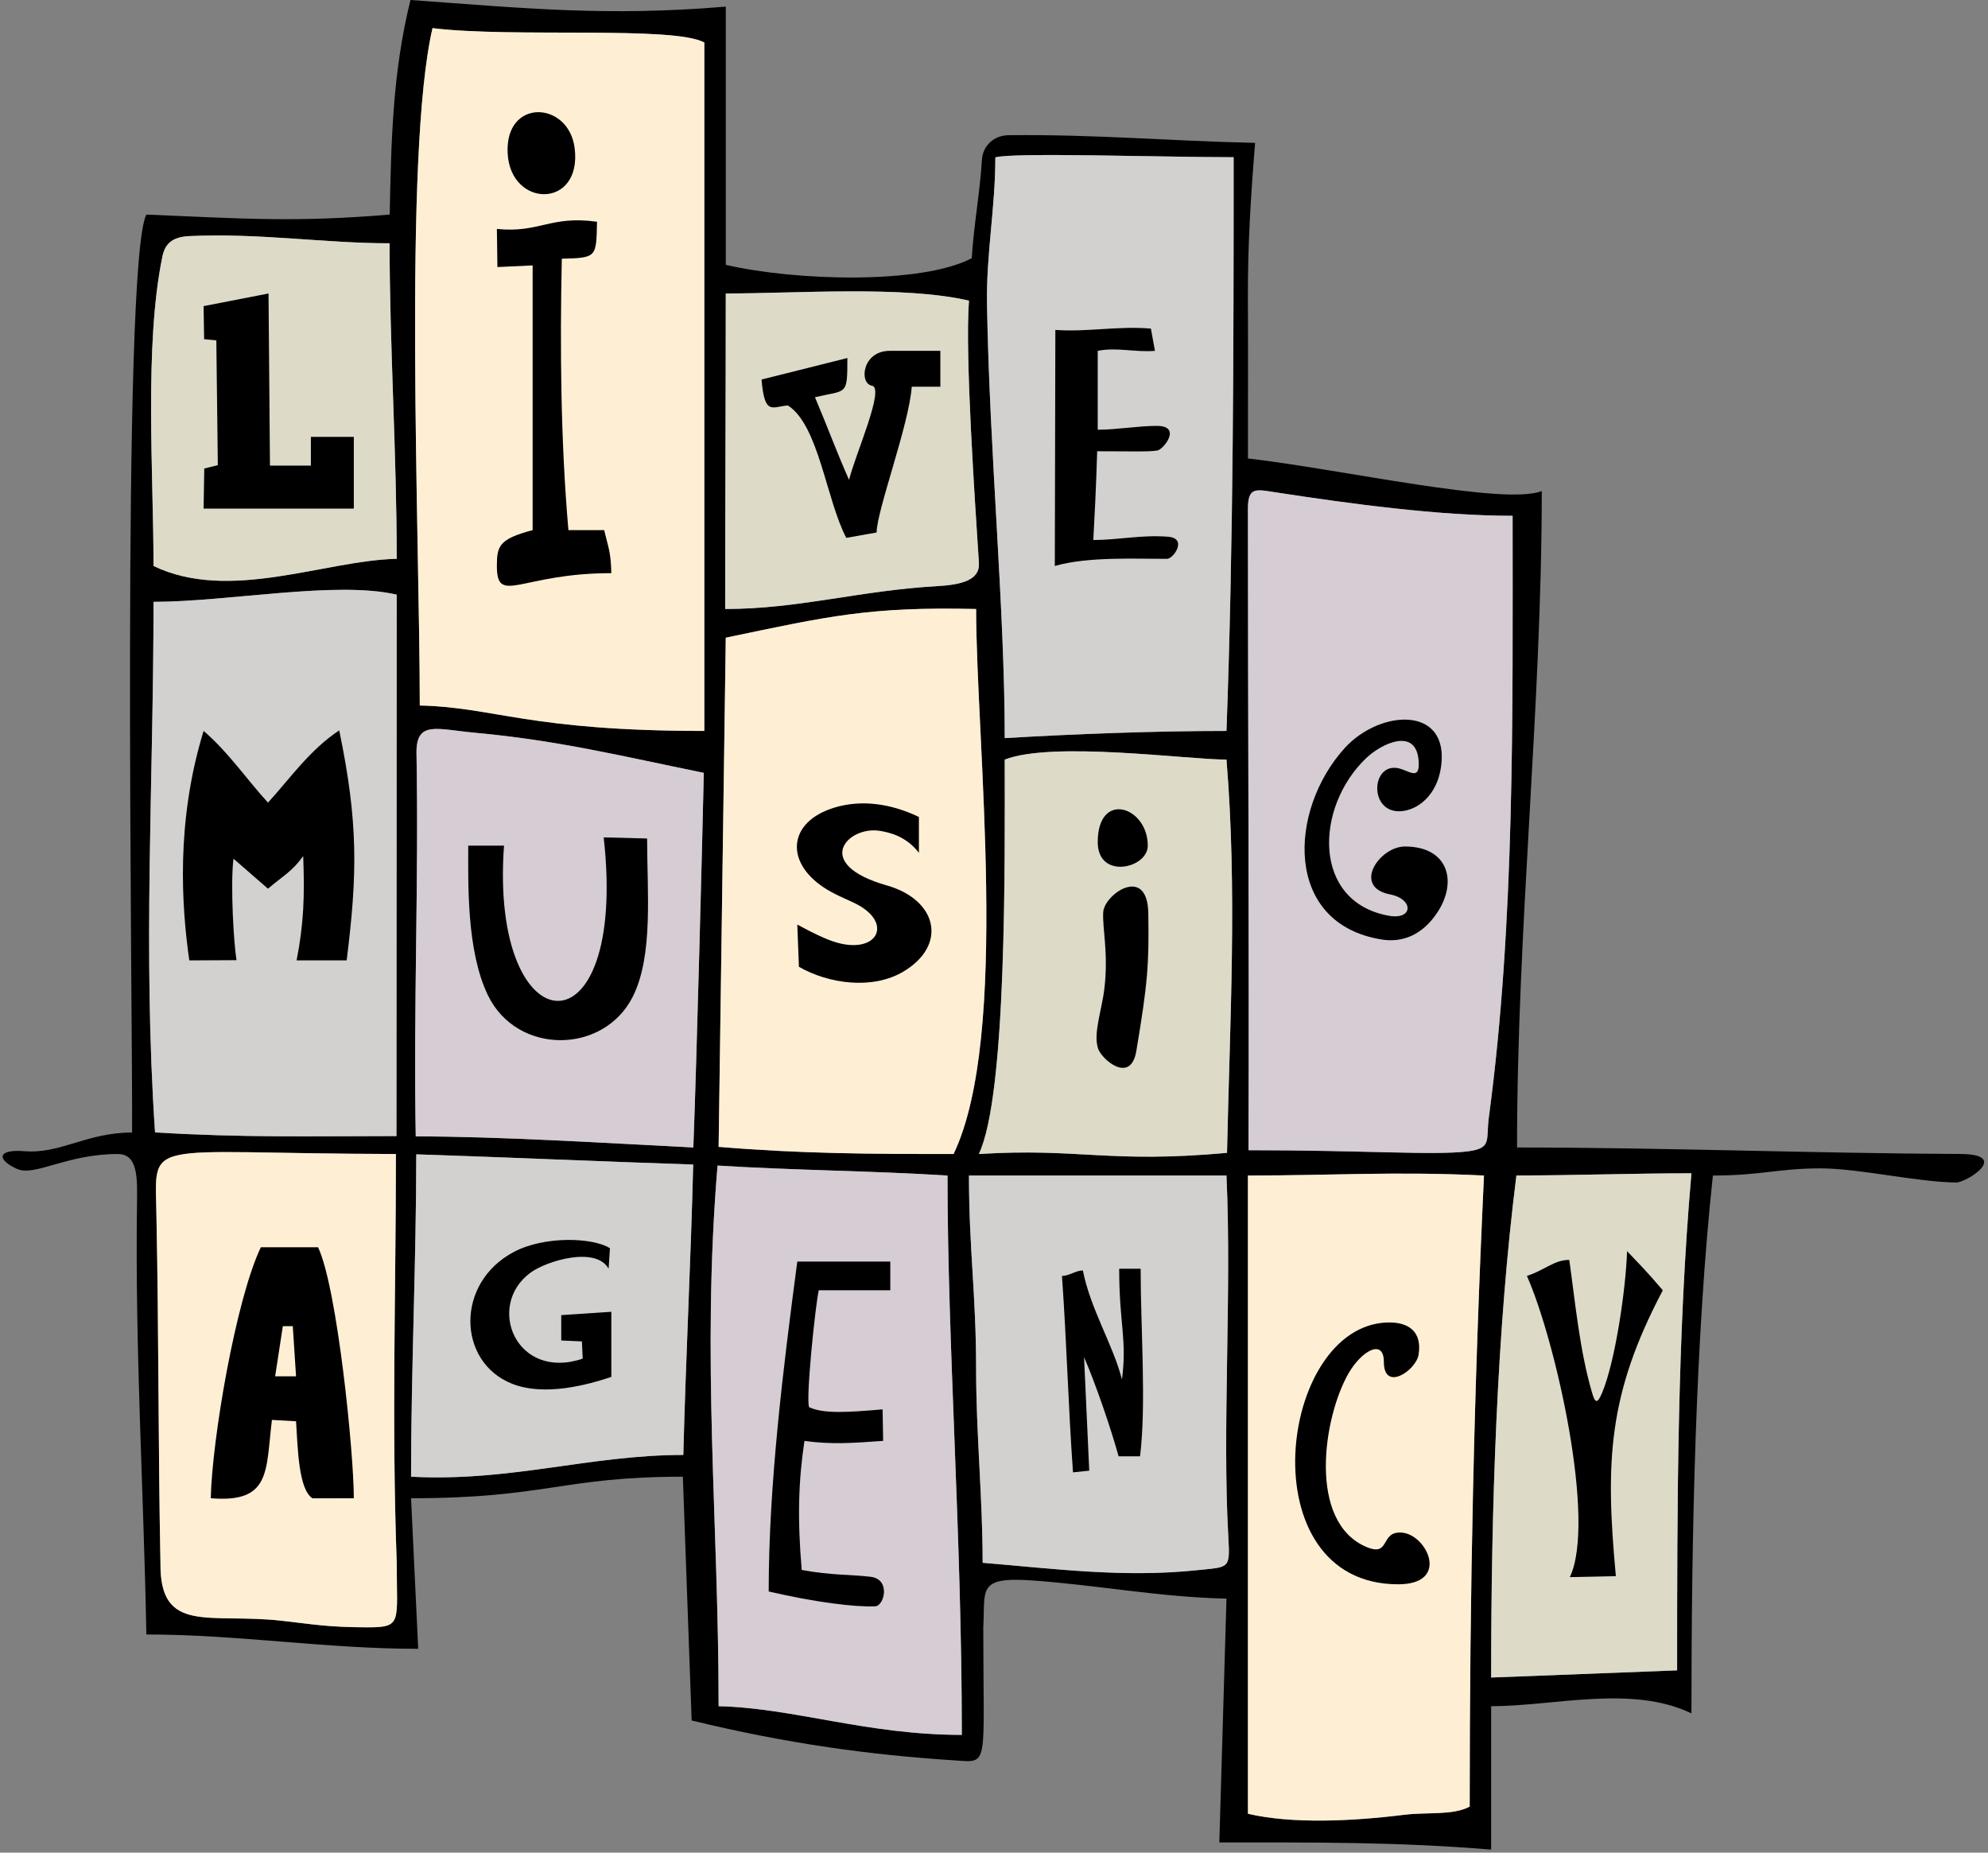
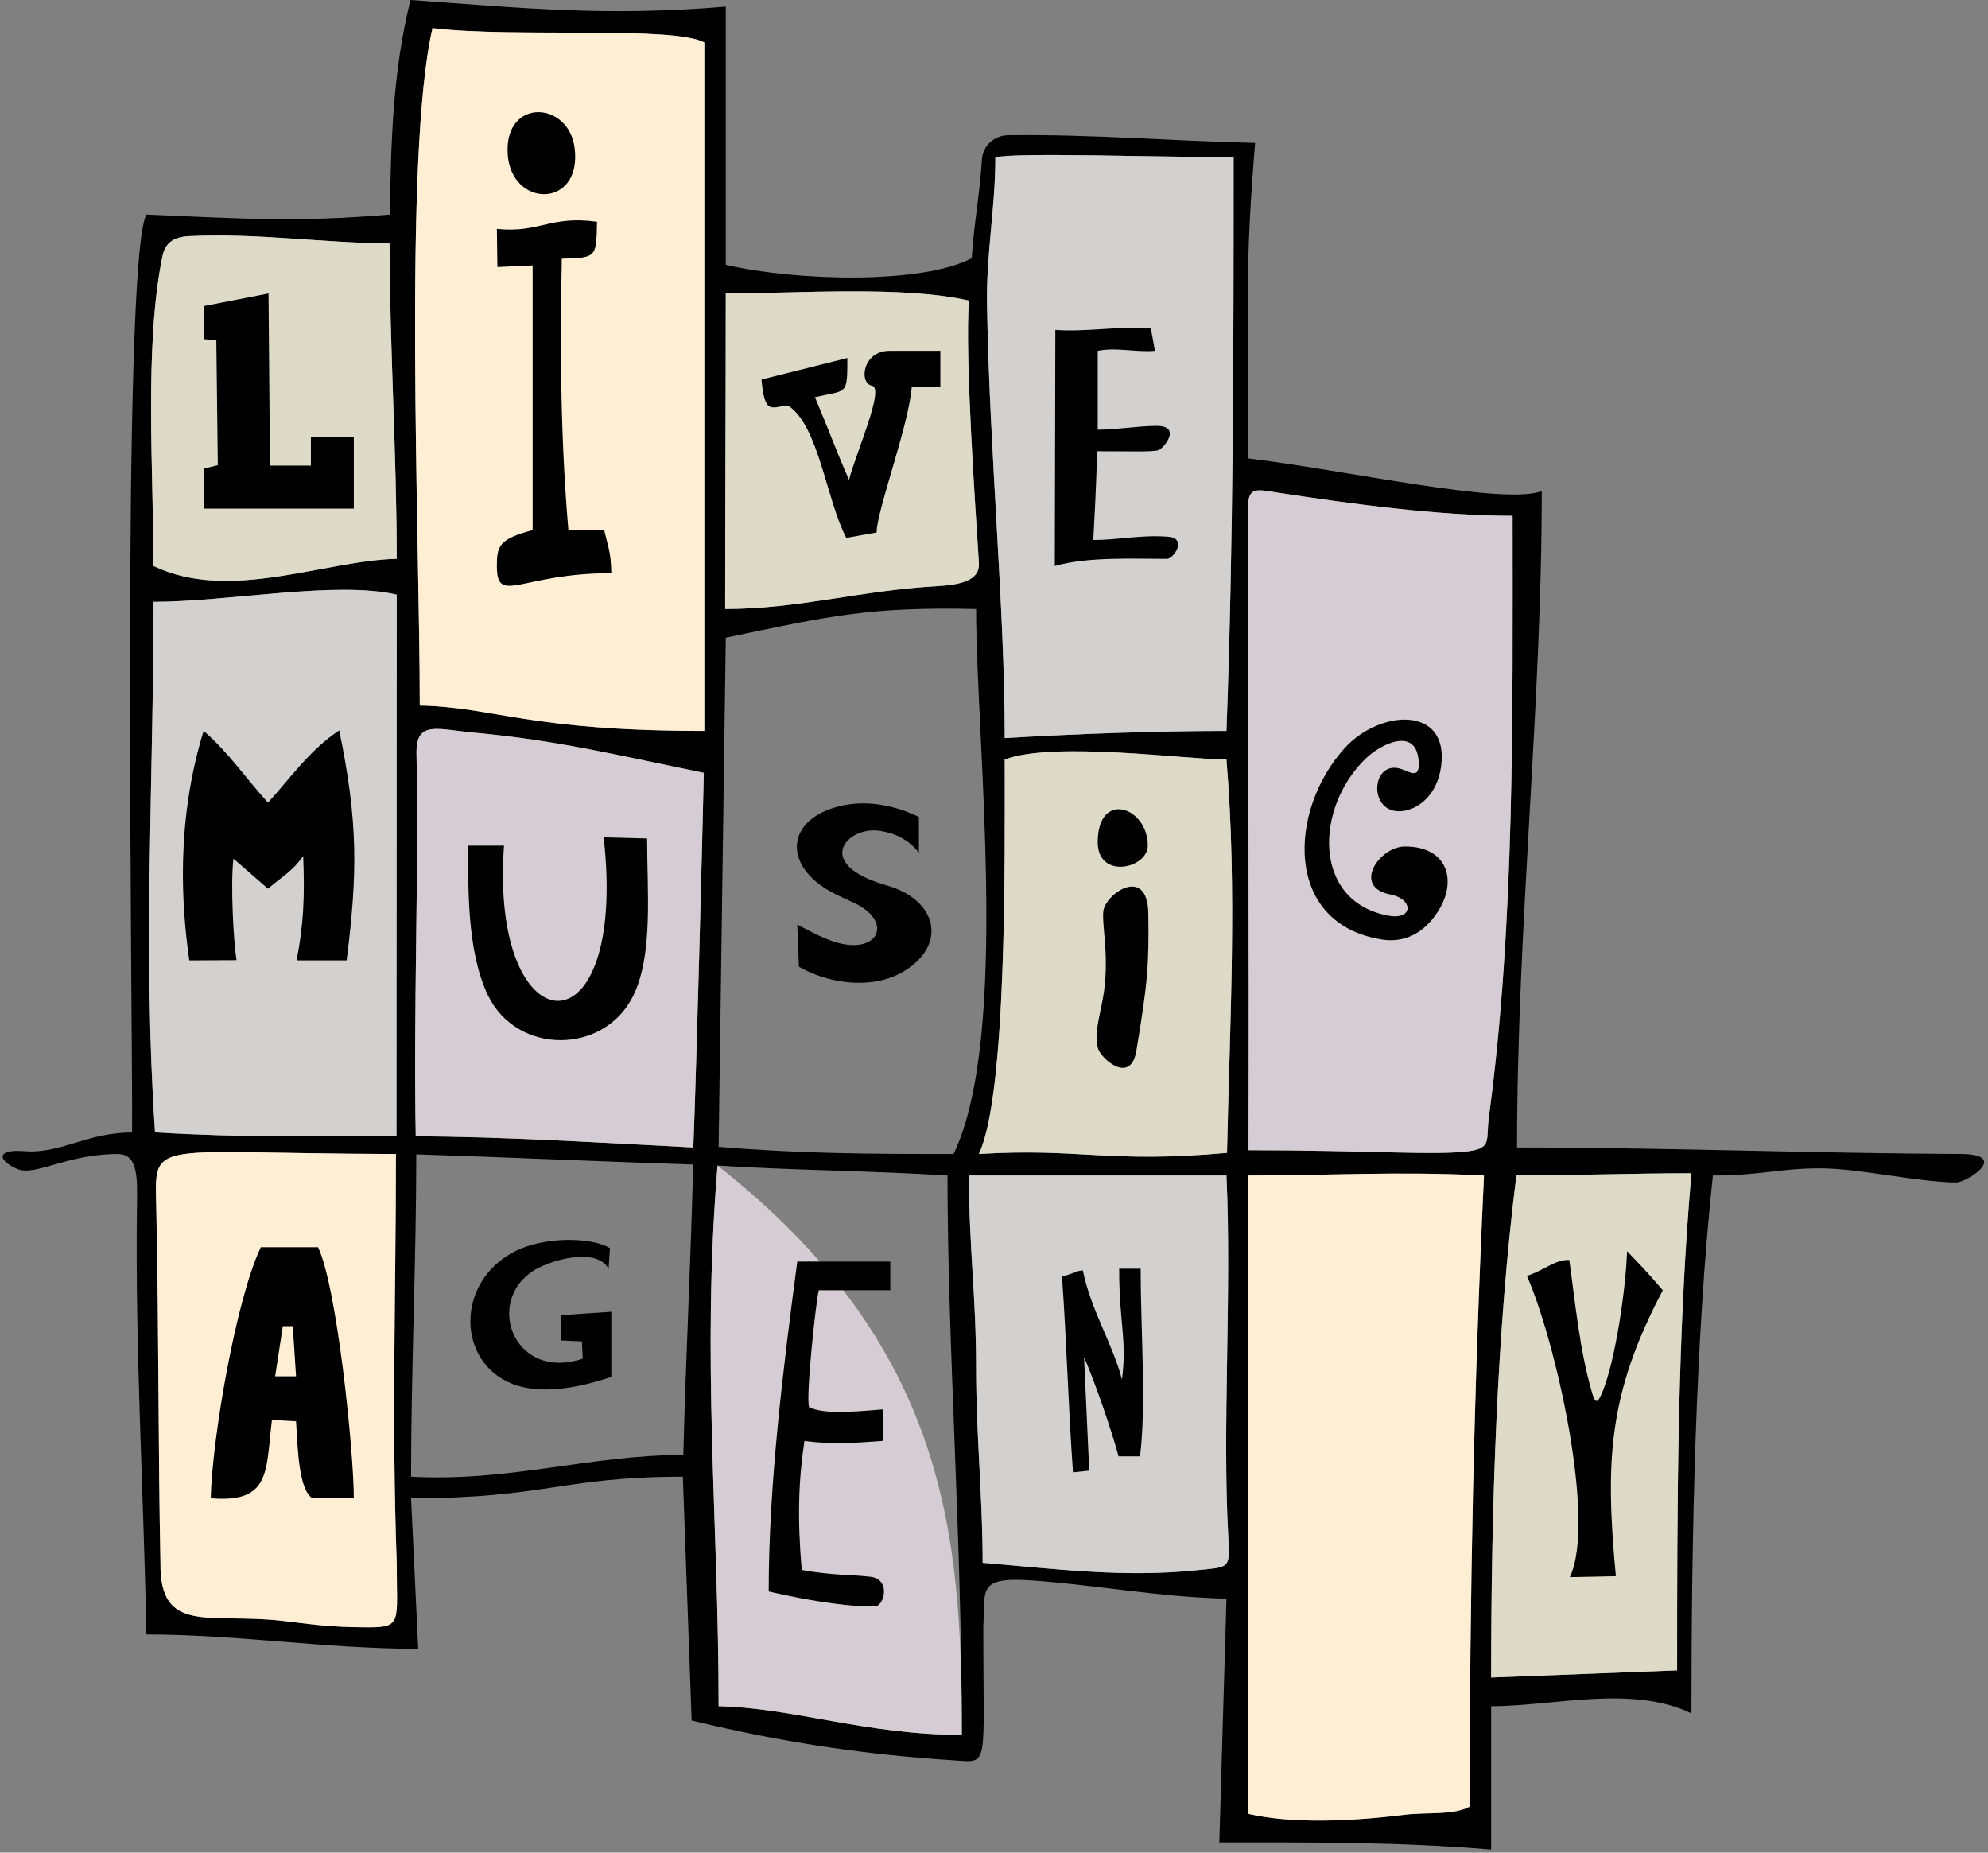
<svg xmlns="http://www.w3.org/2000/svg" width="132" height="123" viewBox="0 0 132 123" fill="none">
  <rect x="0" y="0" width="132" height="123" fill="#808080" stroke="none" />
  <path fill-rule="evenodd" clip-rule="evenodd" d="M25.877 14.246C19.512 14.78 16.042 14.507 9.719 14.246C8.036 17.436 8.824 67.928 8.77 75.19C5.75 75.19 4.027 76.621 1.624 76.43C-0.279 76.279 -0.162 77.039 1.143 77.61C2.321 78.126 4.422 76.617 7.82 76.617C9.182 76.617 9.118 78.245 9.096 79.989C8.961 89.534 9.54 98.969 9.719 108.516C15.805 108.516 21.608 109.468 27.768 109.468C27.61 106.136 27.451 102.803 27.293 99.471C36.264 99.471 37.358 98.041 45.341 98.041C45.534 103.437 45.729 108.831 45.924 114.225C52.331 115.782 57.844 116.519 63.395 116.875C65.714 117.024 65.288 117.41 65.288 108.042C65.433 105.555 64.841 104.674 68.511 104.927C72.752 105.22 76.97 106.037 81.436 106.136C81.278 111.531 81.119 116.929 80.961 122.324C87.272 122.324 92.748 122.278 99.01 122.8C99.01 119.626 99.01 116.452 99.01 113.278C103.189 113.278 108.333 111.841 112.309 113.754C112.309 101.9 112.575 88.813 113.733 78.046C116.905 78.046 118.11 77.57 120.857 77.57C123.442 77.57 127.137 78.46 129.864 78.51C130.579 78.522 133.538 76.628 130.153 76.615C120.388 76.573 110.476 76.184 100.729 76.184C100.729 61.475 102.371 46.956 102.371 32.602C99.877 33.584 89.122 31.166 82.862 30.436C82.862 26.943 82.877 23.449 82.859 19.959C82.841 16.324 83.047 13.055 83.337 9.486C77.554 9.357 72.732 8.913 66.966 8.976C65.999 8.987 65.248 9.666 65.193 10.645C65.068 12.797 64.65 14.987 64.523 17.141C61.233 18.886 52.847 18.667 48.191 17.581C48.191 11.867 48.191 6.153 48.191 0.44C40.29 1.1 34.97 0.555 27.256 0C26.052 4.84 25.972 9.494 25.877 14.246ZM48.191 19.485C52.897 19.485 60.022 18.952 64.338 19.961C64.062 23.592 64.751 33.516 64.998 37.372C65.07 38.508 63.878 38.823 62.184 38.918C57.101 39.205 53.029 40.432 48.15 40.432C48.15 33.417 48.191 26.443 48.191 19.485ZM27.872 46.84C27.872 35.666 26.764 10.275 28.718 1.868C34.05 2.521 44.687 1.7 46.766 2.82C46.766 18.078 46.763 33.252 46.766 48.528C35.103 48.528 32.85 46.951 27.872 46.84ZM66.089 10.452C67.211 10.103 77.17 10.439 81.911 10.439C81.911 23.1 81.902 35.87 81.436 48.528C76.743 48.528 71.416 48.724 66.713 49.004C66.712 40.36 65.712 30.216 65.536 20.232C65.478 16.863 66.089 13.832 66.089 10.452ZM10.781 17.041C10.943 16.262 11.348 15.732 12.568 15.675C17.189 15.458 21.536 16.152 25.869 16.152C25.869 22.921 26.342 30.11 26.342 37.101C21.54 37.208 15.24 40.004 10.194 37.576C10.194 31.459 9.565 22.936 10.781 17.041ZM26.342 39.481C26.342 51.334 26.324 63.511 26.324 75.426C20.629 75.426 16.257 75.543 10.294 75.182C9.474 62.977 10.194 52.082 10.194 39.958C15.158 39.958 22.319 38.541 26.342 39.481ZM82.862 33.767C82.862 32.304 83.41 32.492 84.681 32.685C89.659 33.445 95.458 34.245 100.434 34.245C100.434 47.349 100.597 61.224 98.86 74.149C98.652 75.698 99.096 76.228 97.464 76.439C95.264 76.72 90.684 76.364 82.898 76.364C82.947 62.117 82.859 48.055 82.862 33.767ZM27.654 49.956C27.654 47.825 29.009 48.419 31.555 48.651C37.025 49.149 41.248 50.193 46.733 51.311C46.628 55.957 46.259 70.382 46.037 76.184C40.375 75.895 33.179 75.448 27.604 75.448C27.447 66.877 27.813 58.525 27.654 49.956ZM64.813 40.432C64.813 49.312 67.088 68.735 63.315 76.617C57.749 76.617 53.223 76.6 47.716 76.142C47.874 64.873 48.032 53.605 48.191 42.338C55.052 40.904 57.697 40.273 64.813 40.432ZM66.713 50.431C69.9 49.192 78.804 50.431 81.436 50.431C82.157 59.111 81.659 67.783 81.472 76.541C73.623 77.238 71.658 76.215 64.993 76.617C66.865 72.707 66.713 57.042 66.713 50.431ZM100.688 78.042C104.646 78.042 108.35 77.897 112.309 77.897C111.368 88.611 111.358 99.937 111.358 110.899C107.242 111.057 103.127 111.214 99.01 111.374C99.01 100.055 99.385 88.322 100.688 78.042ZM82.862 78.046C88.316 78.046 92.785 77.757 98.535 78.046C97.86 92.284 97.584 105.693 97.584 119.944C96.455 120.543 94.803 120.295 93.237 120.488C89.727 120.922 85.77 121.099 82.862 120.419C82.862 106.295 82.862 92.171 82.862 78.046ZM24.443 108.042C21.755 108.042 20.658 107.822 18.704 107.604C13.902 107.067 10.601 108.537 10.655 103.77C10.5 96.146 10.546 88.541 10.39 80.918C10.346 75.405 9.05 76.581 26.288 76.617C26.288 85.894 25.999 94.315 26.342 103.756C26.342 107.699 26.72 108.042 24.443 108.042ZM81.436 78.046C81.791 85.83 81.153 94.789 81.556 101.994C81.679 104.191 81.646 104.021 79.515 104.245C74.639 104.759 70.081 104.159 65.248 103.756C65.248 99.471 64.813 95.186 64.813 90.901C64.813 85.965 64.338 82.916 64.338 78.046C70.039 78.046 75.738 78.046 81.436 78.046ZM27.64 76.639C33.655 76.834 40.013 77.121 46.027 77.316C45.871 83.664 45.531 90.248 45.372 96.596C39.144 96.596 33.923 98.39 27.293 98.041C27.294 91.022 27.639 83.658 27.64 76.639ZM47.644 77.384C52.709 77.702 57.847 77.729 62.913 78.046C62.913 89.402 63.863 101.945 63.863 115.182C57.542 115.182 52.671 113.389 47.716 113.278C47.716 100.911 46.573 90.273 47.644 77.384Z" fill="black" />
  <path fill-rule="evenodd" clip-rule="evenodd" d="M48.19 19.485C52.898 19.485 60.021 18.952 64.338 19.961C64.062 23.592 64.751 33.515 64.998 37.373C65.071 38.508 63.878 38.823 62.185 38.918C57.102 39.205 53.029 40.433 48.15 40.433C48.15 33.417 48.19 26.443 48.19 19.485Z" fill="#DEDAC8" />
  <path fill-rule="evenodd" clip-rule="evenodd" d="M27.873 46.84C27.873 35.665 26.764 10.275 28.718 1.868C34.051 2.521 44.688 1.7 46.766 2.821C46.766 18.078 46.763 33.251 46.766 48.528C35.104 48.528 32.85 46.952 27.873 46.84Z" fill="#FEEFD4" />
  <path fill-rule="evenodd" clip-rule="evenodd" d="M66.089 10.452C67.21 10.103 77.17 10.438 81.911 10.438C81.911 23.099 81.902 35.871 81.436 48.528C76.743 48.528 71.415 48.725 66.713 49.004C66.713 40.36 65.712 30.217 65.536 20.232C65.477 16.863 66.089 13.832 66.089 10.452Z" fill="#D3D1CF" />
  <path fill-rule="evenodd" clip-rule="evenodd" d="M10.781 17.041C10.942 16.262 11.348 15.732 12.569 15.675C17.19 15.458 21.537 16.152 25.868 16.152C25.868 22.921 26.342 30.11 26.342 37.1C21.539 37.208 15.24 40.004 10.194 37.577C10.194 31.459 9.566 22.935 10.781 17.041Z" fill="#DEDAC8" />
  <path fill-rule="evenodd" clip-rule="evenodd" d="M26.342 39.481C26.342 51.334 26.324 63.511 26.324 75.426C20.63 75.426 16.257 75.543 10.294 75.181C9.475 62.977 10.194 52.082 10.194 39.957C15.158 39.957 22.319 38.541 26.342 39.481Z" fill="#D3D1CF" />
  <path fill-rule="evenodd" clip-rule="evenodd" d="M82.861 33.768C82.861 32.304 83.411 32.491 84.68 32.685C89.659 33.444 95.459 34.244 100.435 34.244C100.435 47.349 100.597 61.224 98.861 74.149C98.652 75.698 99.096 76.228 97.464 76.439C95.264 76.721 90.684 76.364 82.898 76.364C82.947 62.117 82.86 48.055 82.861 33.768Z" fill="#D5CCD4" />
  <path fill-rule="evenodd" clip-rule="evenodd" d="M27.654 49.955C27.654 47.825 29.008 48.419 31.555 48.651C37.024 49.15 41.248 50.193 46.732 51.311C46.628 55.957 46.26 70.382 46.036 76.183C40.374 75.896 33.179 75.447 27.605 75.447C27.447 66.878 27.813 58.525 27.654 49.955Z" fill="#D5CCD4" />
-   <path fill-rule="evenodd" clip-rule="evenodd" d="M64.813 40.433C64.813 49.312 67.088 68.735 63.315 76.618C57.748 76.618 53.222 76.599 47.715 76.142C47.873 64.873 48.032 53.606 48.19 42.338C55.053 40.904 57.697 40.274 64.813 40.433Z" fill="#FEEFD4" />
  <path fill-rule="evenodd" clip-rule="evenodd" d="M66.713 50.431C69.9 49.192 78.804 50.431 81.436 50.431C82.157 59.111 81.659 67.783 81.472 76.541C73.62 77.257 71.659 76.197 64.993 76.617C66.865 72.707 66.713 57.042 66.713 50.431Z" fill="#DEDAC8" />
  <path fill-rule="evenodd" clip-rule="evenodd" d="M100.687 78.041C104.645 78.041 108.35 77.897 112.308 77.897C111.366 88.611 111.358 99.937 111.358 110.898C107.242 111.056 103.126 111.214 99.01 111.374C99.01 100.056 99.385 88.322 100.687 78.041Z" fill="#DEDAC8" />
  <path fill-rule="evenodd" clip-rule="evenodd" d="M82.861 78.046C88.316 78.046 92.786 77.758 98.534 78.046C97.861 92.284 97.585 105.693 97.585 119.944C96.455 120.543 94.803 120.294 93.237 120.487C89.728 120.922 85.771 121.099 82.861 120.419C82.861 106.295 82.861 92.17 82.861 78.046Z" fill="#FEEFD4" />
  <path fill-rule="evenodd" clip-rule="evenodd" d="M24.442 108.041C21.755 108.041 20.658 107.822 18.704 107.604C13.902 107.067 10.601 108.537 10.655 103.77C10.501 96.146 10.546 88.541 10.391 80.919C10.345 75.404 9.049 76.581 26.288 76.618C26.288 85.895 25.998 94.316 26.342 103.756C26.342 107.698 26.72 108.041 24.442 108.041Z" fill="#FEEFD4" />
  <path fill-rule="evenodd" clip-rule="evenodd" d="M81.436 78.046C81.791 85.83 81.152 94.788 81.556 101.994C81.679 104.191 81.647 104.021 79.515 104.245C74.638 104.759 70.08 104.159 65.247 103.756C65.247 99.471 64.813 95.186 64.813 90.901C64.813 85.965 64.338 82.916 64.338 78.046C70.038 78.046 75.736 78.046 81.436 78.046Z" fill="#D3D1CF" />
-   <path fill-rule="evenodd" clip-rule="evenodd" d="M27.64 76.639C33.655 76.834 40.013 77.12 46.028 77.316C45.87 83.664 45.53 90.248 45.372 96.596C39.144 96.596 33.923 98.391 27.293 98.042C27.294 91.023 27.639 83.658 27.64 76.639Z" fill="#D3D1CF" />
-   <path fill-rule="evenodd" clip-rule="evenodd" d="M47.643 77.384C52.709 77.701 57.848 77.729 62.913 78.046C62.913 89.402 63.863 101.945 63.863 115.182C57.541 115.182 52.671 113.389 47.715 113.278C47.715 100.911 46.572 90.274 47.643 77.384Z" fill="#D5CCD4" />
+   <path fill-rule="evenodd" clip-rule="evenodd" d="M47.643 77.384C62.913 89.402 63.863 101.945 63.863 115.182C57.541 115.182 52.671 113.389 47.715 113.278C47.715 100.911 46.572 90.274 47.643 77.384Z" fill="#D5CCD4" />
  <path fill-rule="evenodd" clip-rule="evenodd" d="M17.794 59.002C18.829 58.115 19.392 57.872 20.132 56.834C20.234 59.461 20.172 61.331 19.693 63.763H23.018C23.734 58.027 23.796 54.62 22.524 48.491C20.562 49.789 19.257 51.687 17.794 53.288C16.414 51.786 15.134 49.902 13.519 48.528C11.662 54.571 12.062 60.199 12.569 63.763L15.705 63.747C15.515 62.615 15.293 58.769 15.501 57.009L17.794 59.002Z" fill="black" />
  <path fill-rule="evenodd" clip-rule="evenodd" d="M18.269 91.377L18.78 88.044H19.44L19.657 91.377H18.269ZM13.994 99.471C18.006 99.798 17.64 97.673 18.056 94.27L19.657 94.361C19.773 96.198 19.826 98.88 20.747 99.476L23.493 99.471C23.493 96.389 22.381 85.446 21.118 82.807H17.319C15.667 86.259 14.081 95.541 13.994 99.471Z" fill="black" />
  <path fill-rule="evenodd" clip-rule="evenodd" d="M13.519 20.324L13.553 22.519L14.364 22.596L14.463 30.883L13.563 31.105L13.519 33.768H23.493V29.006H20.643V30.911H17.925L17.83 19.485L13.519 20.324Z" fill="black" />
  <path fill-rule="evenodd" clip-rule="evenodd" d="M32.992 15.199L33.028 17.73L35.366 17.621V35.196C33.133 35.788 32.992 36.25 32.992 37.577C32.992 40.223 34.563 38.053 40.591 38.053C40.559 36.602 40.377 36.317 40.116 35.196H37.741C37.235 29.336 37.173 23.248 37.303 17.175C39.647 17.123 39.588 17.073 39.641 14.723C36.525 14.288 35.826 15.49 32.992 15.199ZM33.707 10.178C33.896 13.833 38.665 13.876 38.156 9.831C37.76 6.697 33.517 6.494 33.707 10.178Z" fill="black" />
  <path fill-rule="evenodd" clip-rule="evenodd" d="M51.04 105.66C54.119 106.379 56.803 106.71 58.114 106.645C58.712 106.615 59.164 104.855 57.814 104.687C56.584 104.533 55.169 104.595 53.233 104.232C52.935 100.775 53.021 98.292 53.414 95.662C55.254 95.925 56.779 95.791 58.639 95.662L58.603 93.572C56.316 93.768 54.684 93.876 53.728 93.429C53.484 92.956 54.142 86.62 54.364 85.664H59.114V83.759H52.939C52.006 90.806 51.04 98.528 51.04 105.66Z" fill="black" />
  <path fill-rule="evenodd" clip-rule="evenodd" d="M101.384 84.712C103.269 88.94 106.009 101 104.234 104.708L107.291 104.643C106.581 97.034 106.762 92.571 110.408 85.664C109.225 84.275 108.785 83.864 108.034 83.065C107.958 85.519 107.262 90.371 106.374 92.479C106.034 93.284 105.896 93.107 105.696 92.416C104.88 89.607 104.598 86.494 104.198 83.65C103.216 83.636 102.614 84.302 101.384 84.712Z" fill="black" />
  <path fill-rule="evenodd" clip-rule="evenodd" d="M33.466 56.145H31.091C31.091 58.613 30.964 63.105 32.395 66.072C34.319 70.061 40.082 70.015 42.015 66.171C43.391 63.436 42.966 59.2 42.966 55.669L40.084 55.596C41.734 70.35 32.485 69.606 33.466 56.145Z" fill="black" />
-   <path fill-rule="evenodd" clip-rule="evenodd" d="M92.835 105.184C96.327 105.184 94.747 101.876 93.076 101.752C91.603 101.643 92.353 103.392 90.728 102.706C86.804 101.048 87.86 94.075 89.553 91.157C90.407 89.686 91.886 88.84 91.886 90.42C91.886 92.445 94.023 90.975 94.19 89.947C94.437 88.422 93.549 87.762 92.127 87.801C84.857 88.009 82.841 105.184 92.835 105.184Z" fill="black" />
  <path fill-rule="evenodd" clip-rule="evenodd" d="M91.763 62.378C93.107 62.59 94.463 62.098 95.479 60.516C96.782 58.484 96.135 56.198 93.282 56.201C91.598 56.202 89.753 58.888 92.309 59.384C93.876 59.688 93.847 61.099 92.195 60.795C87.1 59.859 87.306 53.578 90.715 50.33C91.732 49.361 94.03 48.259 94.195 50.513C94.282 51.701 93.748 51.317 93.093 51.076C91.049 50.325 90.777 54.014 93.031 53.857C94.118 53.781 95.417 52.824 95.684 50.906C96.255 46.827 91.632 47.092 89.294 49.658C85.539 53.78 85.209 61.346 91.763 62.378Z" fill="black" />
  <path fill-rule="evenodd" clip-rule="evenodd" d="M70.074 21.905L70.038 37.577C72.24 36.933 75.567 37.113 77.491 37.101C77.921 37.099 78.86 35.741 77.57 35.636C75.79 35.492 74.264 35.853 72.594 35.853C72.669 34.464 72.778 32.447 72.851 29.959C75.209 29.959 76.309 30.006 76.855 29.907C77.252 29.837 78.503 28.276 76.818 28.276C75.519 28.276 74.185 28.53 72.888 28.53V23.293C74.154 23.039 75.348 23.402 76.687 23.293L76.418 21.816C74.268 21.628 72.189 22.057 70.074 21.905Z" fill="black" />
  <path fill-rule="evenodd" clip-rule="evenodd" d="M54.692 58.917C55.328 59.339 56.039 59.631 56.652 59.915C59.542 61.254 58.195 63.644 55.033 62.399C54.149 62.051 53.322 61.586 52.939 61.382L53.047 64.187C55.028 65.325 57.935 65.72 59.971 64.513C62.947 62.749 62.233 59.738 58.889 58.787C53.852 57.356 56.314 54.8 58.439 55.165C58.929 55.249 60.136 55.462 61.014 56.621V54.24C58.947 53.246 57.127 53.186 55.741 53.526C52.369 54.357 52 57.129 54.692 58.917Z" fill="black" />
  <path fill-rule="evenodd" clip-rule="evenodd" d="M60.539 25.674H62.438V23.293H59.074C57.24 23.293 57.032 25.46 57.896 25.607C58.773 25.756 56.784 30.188 56.377 31.859C55.609 30.153 54.998 28.463 54.112 26.372C56.249 25.873 56.264 26.305 56.264 23.77L50.565 25.198C50.771 27.68 51.307 26.962 52.322 26.924C54.369 28.24 54.864 33.193 56.192 35.709L58.205 35.353C58.222 33.867 60.354 28.218 60.539 25.674Z" fill="black" />
  <path fill-rule="evenodd" clip-rule="evenodd" d="M35.223 84.495C36.292 83.709 39.573 82.719 40.41 84.235L40.5 82.871C39.338 82.147 36.151 82.05 34.129 83.113C30.221 85.167 30.365 90.408 33.974 91.859C36.164 92.74 39.053 91.926 40.591 91.417V87.092L37.266 87.314V88.997L38.639 89.059L38.691 90.203C34.271 91.697 32.229 86.696 35.223 84.495Z" fill="black" />
  <path fill-rule="evenodd" clip-rule="evenodd" d="M71.979 90.103C72.738 91.842 73.782 94.889 74.272 96.686C74.747 96.686 75.222 96.686 75.697 96.686C76.121 93.237 75.737 88.245 75.737 84.235C75.262 84.235 74.787 84.235 74.312 84.235C74.312 87.931 74.843 88.895 74.497 91.593C73.921 89.312 72.405 86.921 71.901 84.349C71.426 84.349 70.988 84.712 70.513 84.712C70.83 89.155 70.928 93.308 71.245 97.752L72.324 97.64L71.979 90.103Z" fill="black" />
  <path fill-rule="evenodd" clip-rule="evenodd" d="M75.452 69.766C76.197 65.309 76.302 64.063 76.245 60.633C76.195 57.386 73.325 59.364 73.252 60.559C73.187 61.623 73.61 63.275 73.329 65.633C73.15 67.131 72.571 68.614 72.915 69.629C73.153 70.332 75.079 72.018 75.452 69.766ZM72.888 55.916C72.888 58.419 76.211 57.665 76.211 56.145C76.211 53.552 72.888 52.442 72.888 55.916Z" fill="black" />
</svg>